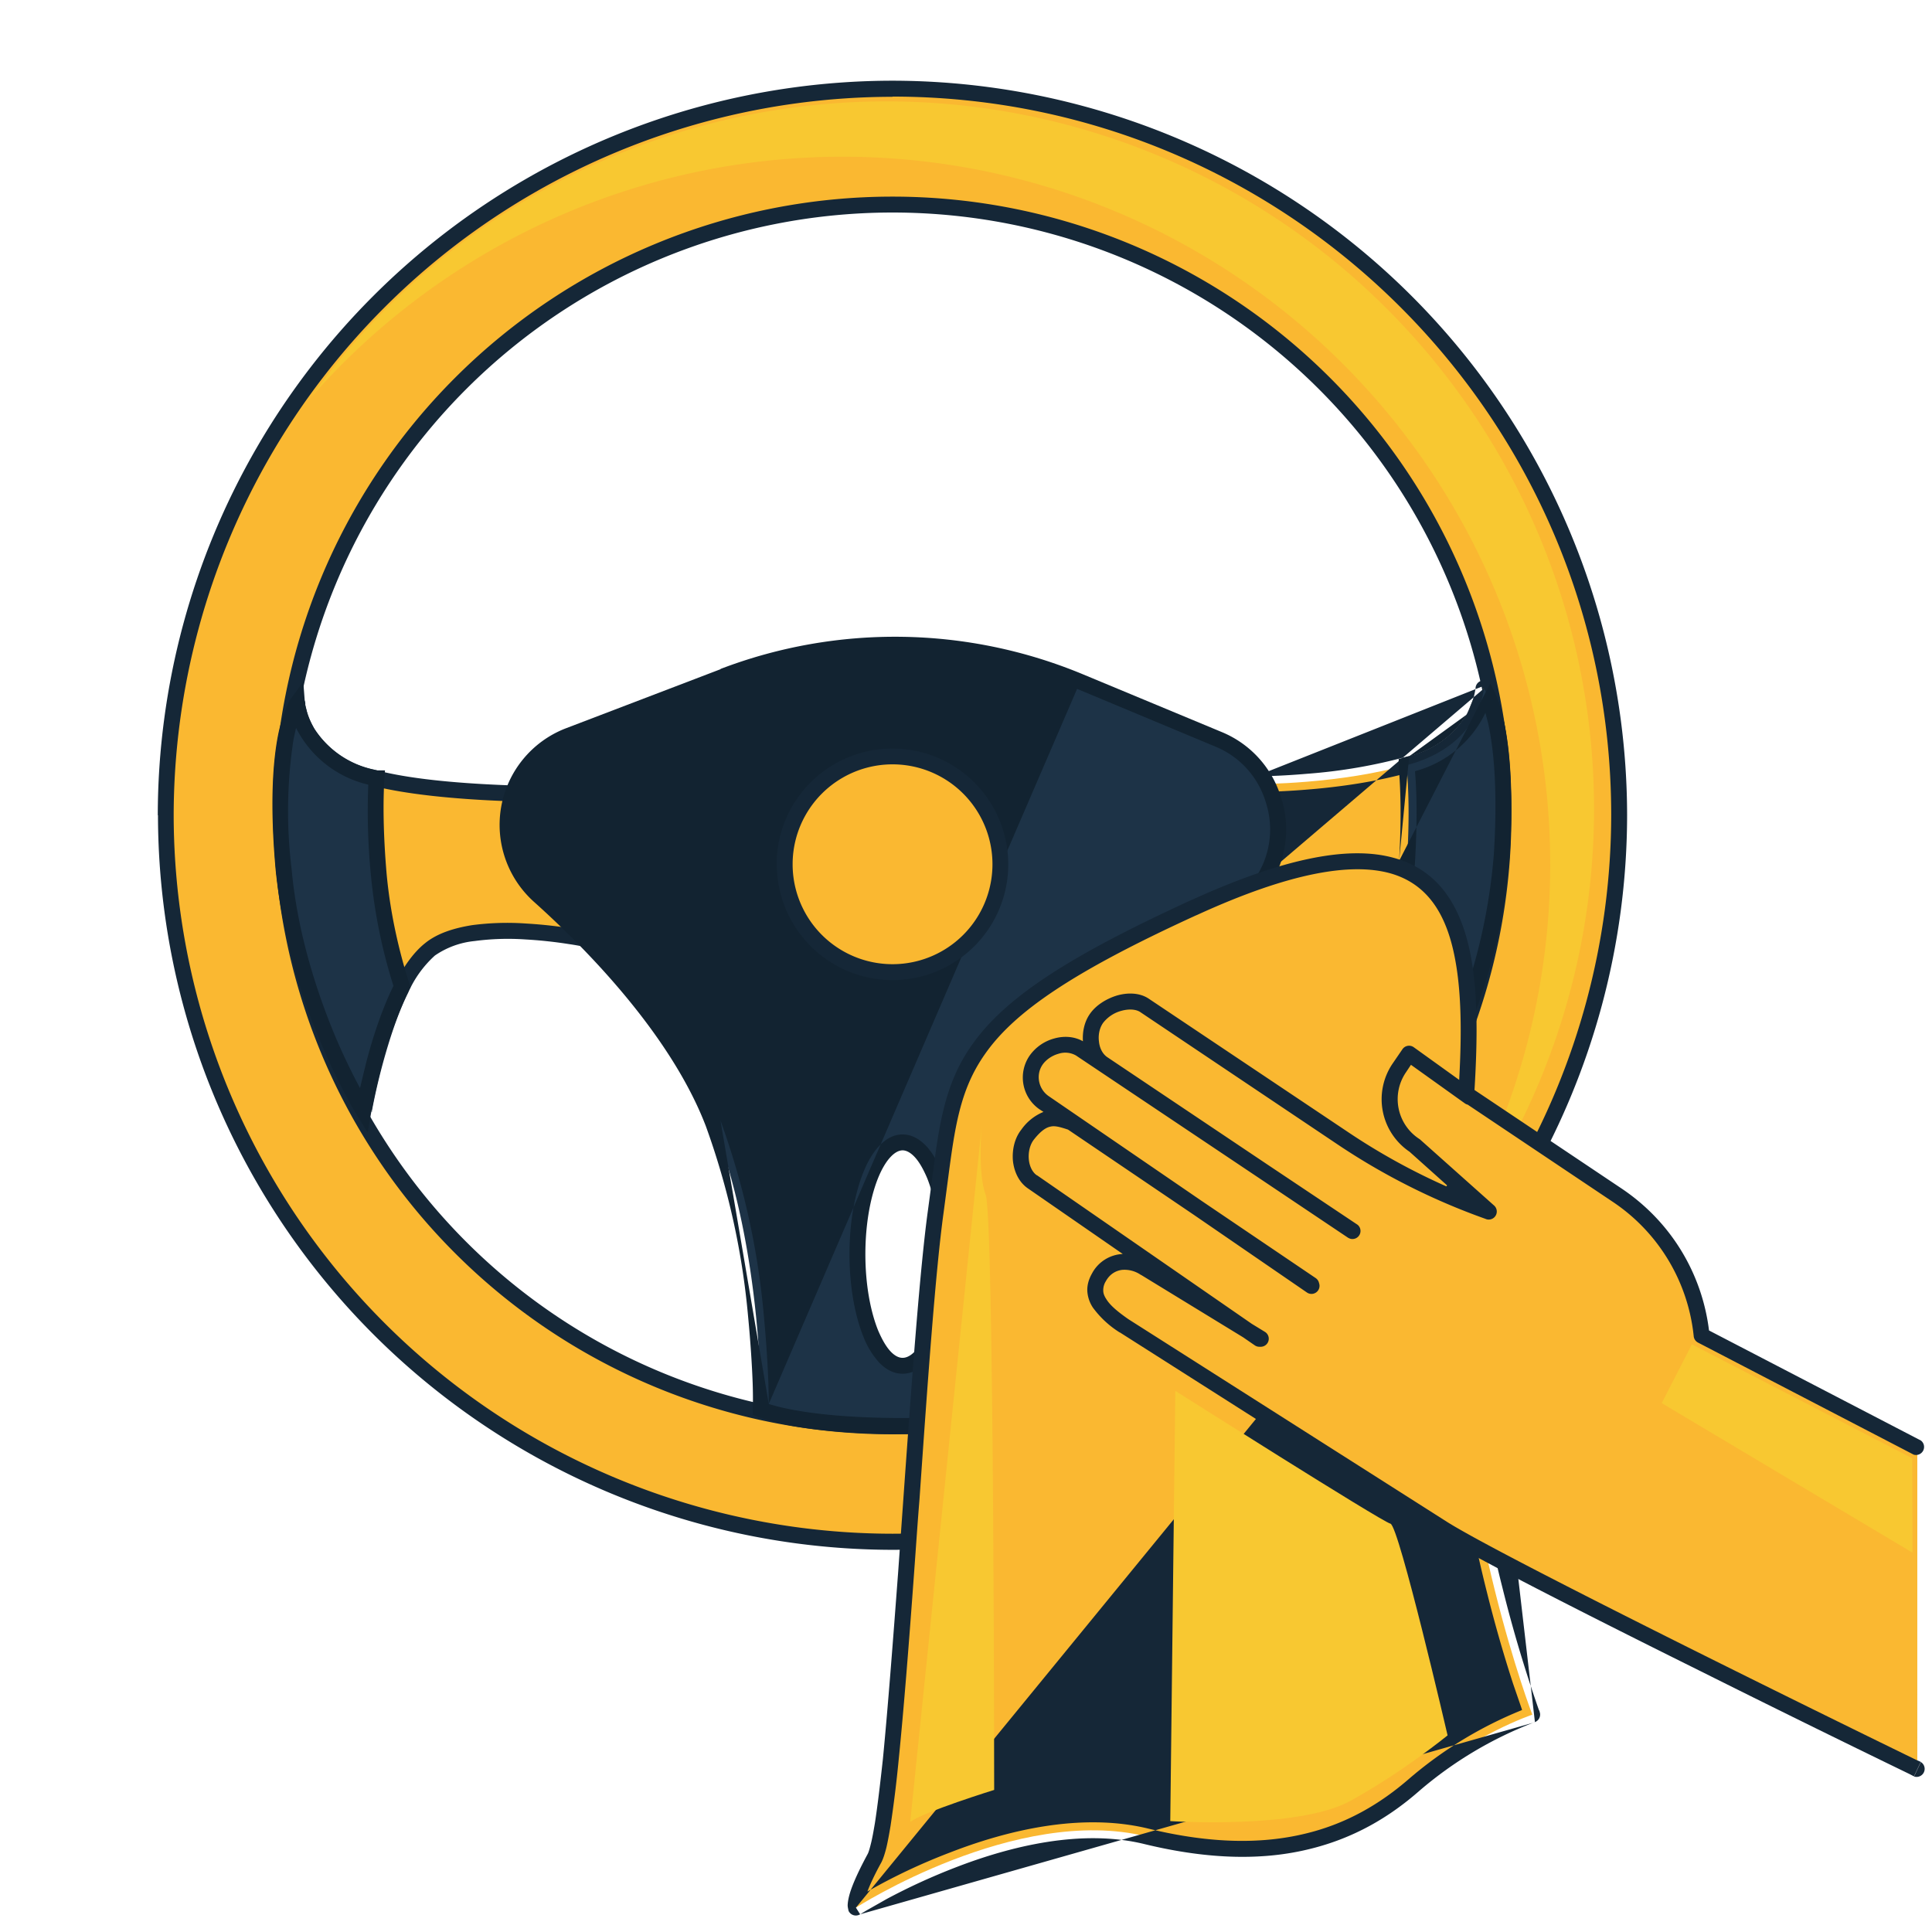
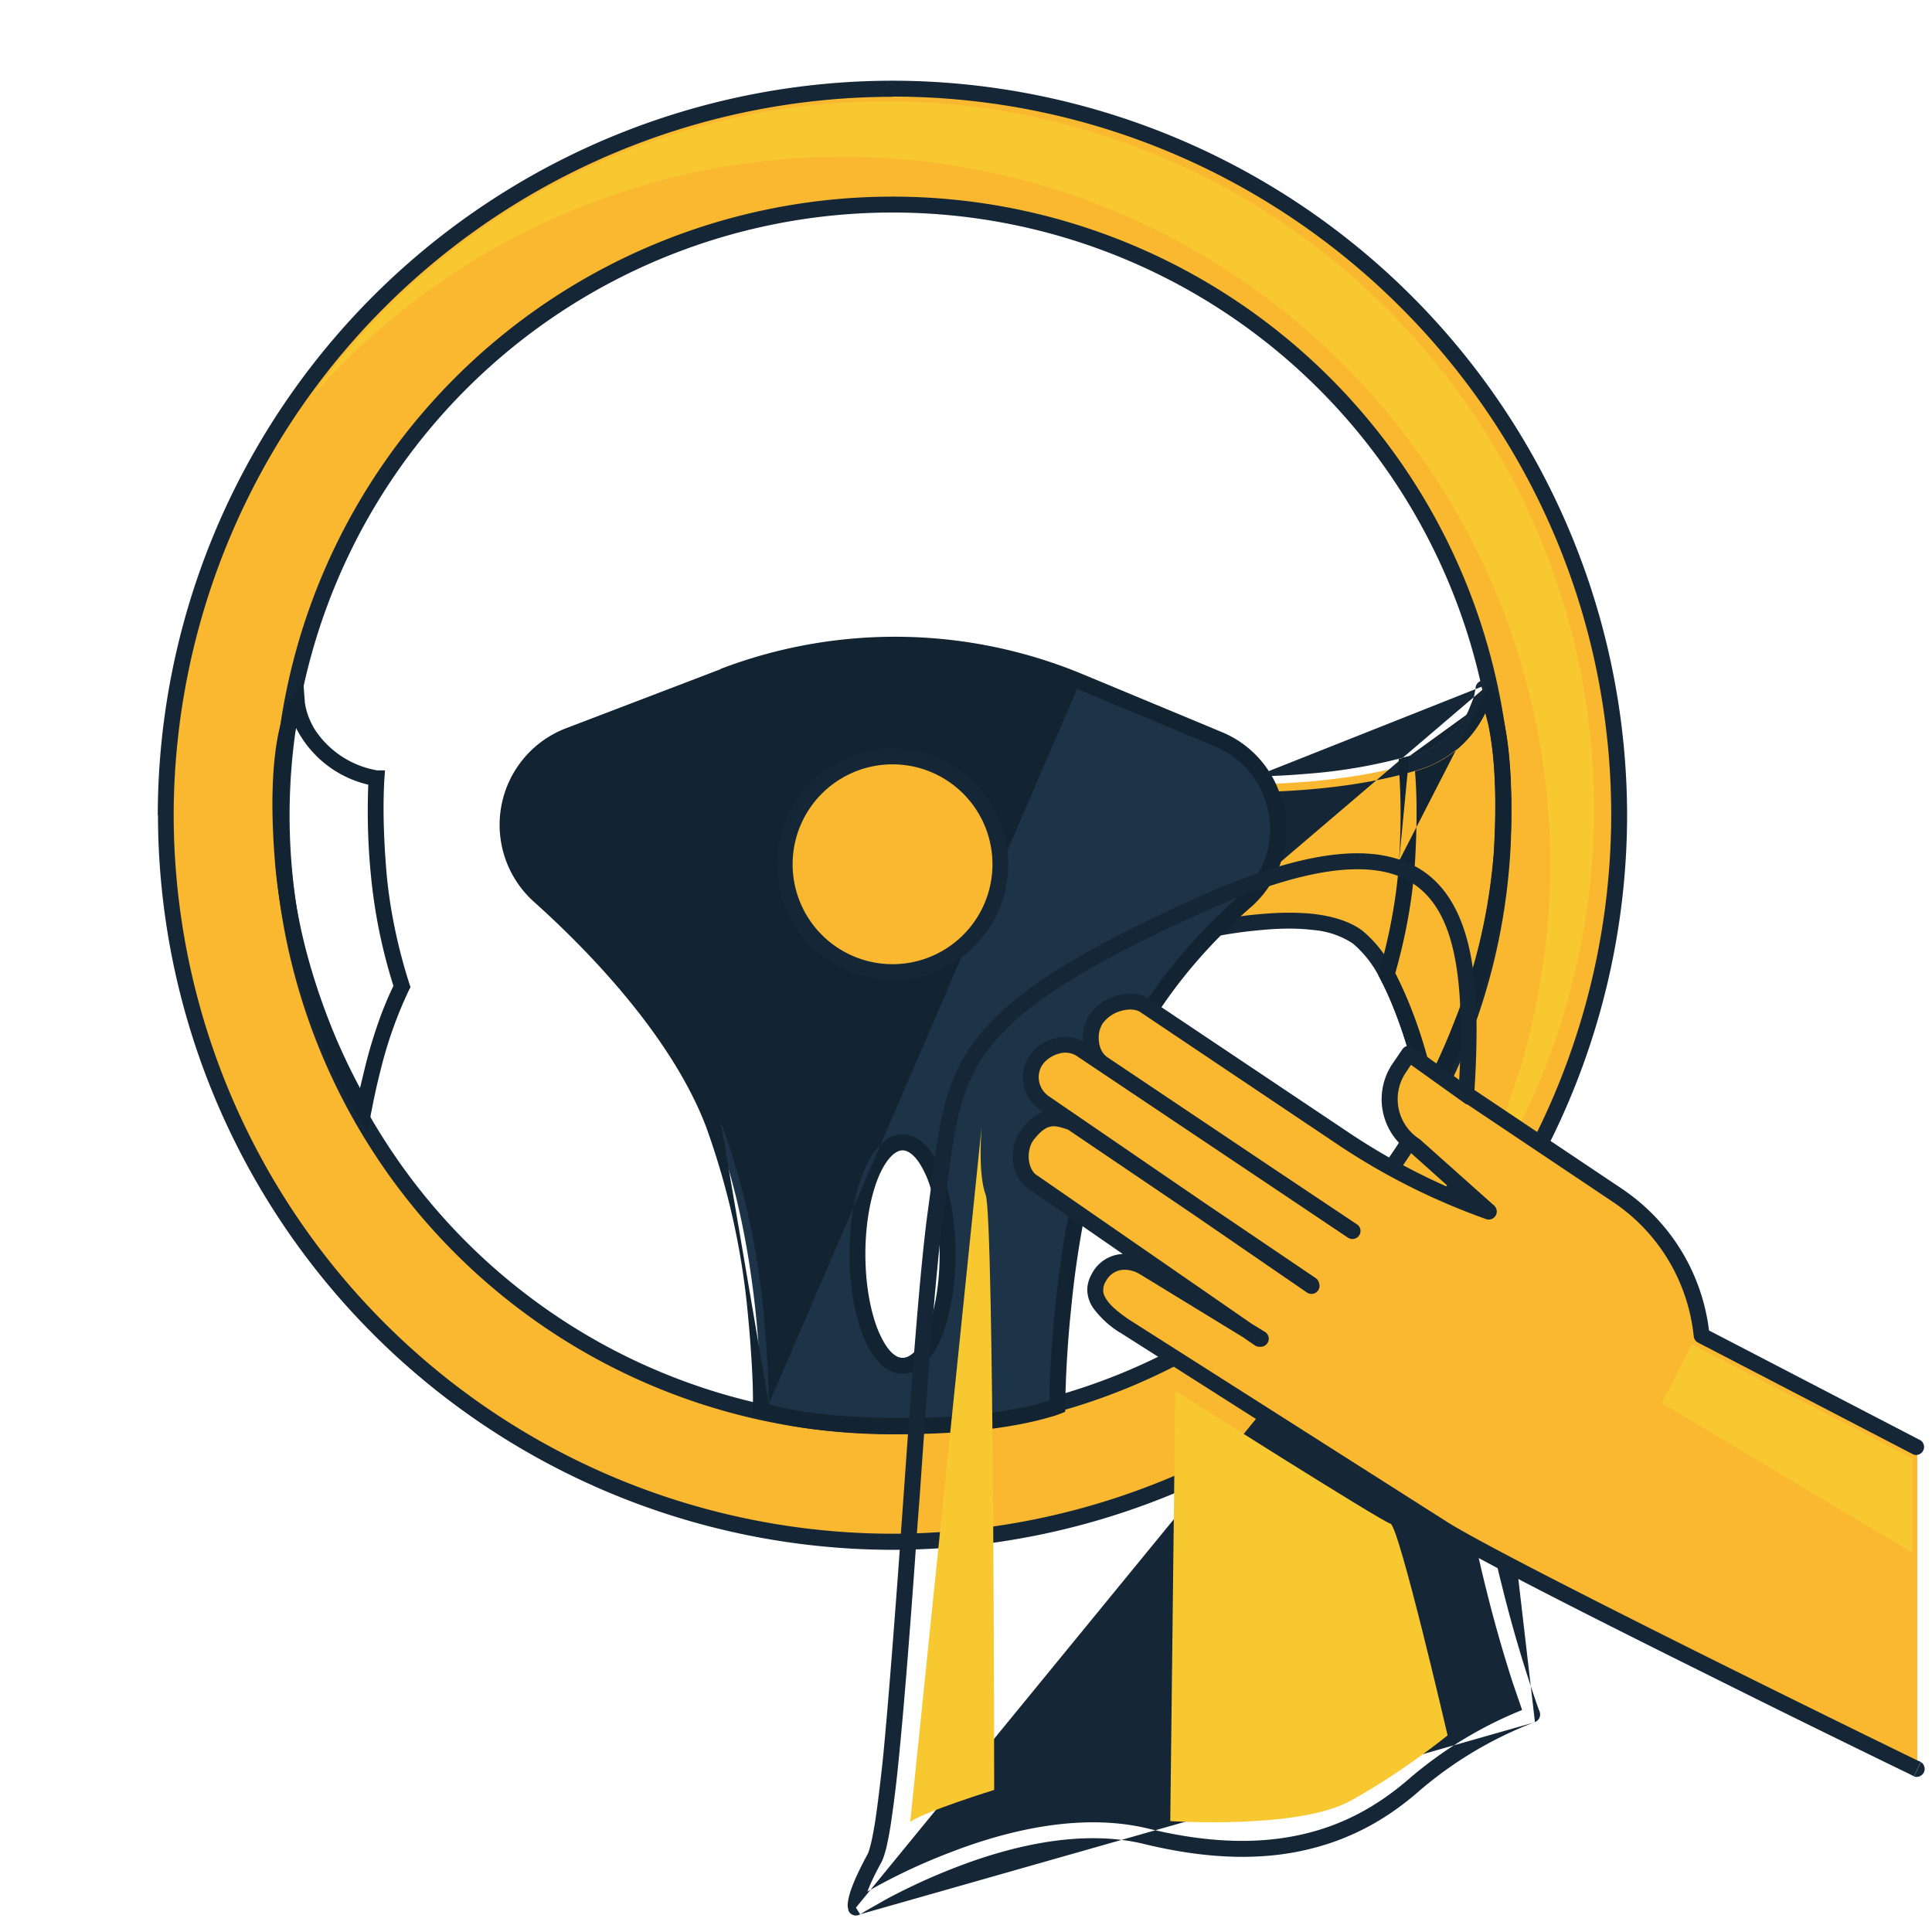
<svg xmlns="http://www.w3.org/2000/svg" width="96" height="96" fill="none">
  <path fill="#FAB831" d="M44.35 4.41a36.14 36.14 0 0 0-36.11 36.1 36.15 36.15 0 0 0 36.1 36.11 36.15 36.15 0 0 0 36.12-36.11c0-19.91-16.2-36.1-36.11-36.1Zm0 66.46a30.35 30.35 0 1 1 0-60.7 30.35 30.35 0 0 1 0 60.7Z" />
  <path fill="#152737" fill-rule="evenodd" d="M7.84 40.51a36.54 36.54 0 0 1 36.51-36.5 36.54 36.54 0 0 1 36.5 36.5 36.55 36.55 0 0 1-36.5 36.5 36.55 36.55 0 0 1-36.5-36.5Zm36.51-35.7A35.75 35.75 0 0 0 8.63 40.5a35.76 35.76 0 0 0 35.72 35.71 35.76 35.76 0 0 0 35.71-35.71c0-19.7-16.02-35.7-35.71-35.7Zm0 5.75a29.96 29.96 0 1 0 0 59.92 29.96 29.96 0 0 0 0-59.92ZM13.6 40.52a30.75 30.75 0 1 1 61.5 0 30.75 30.75 0 0 1-61.5 0Z" clip-rule="evenodd" />
-   <path fill="#FAB831" d="M14.77 34.97s.2 2.72 3.7 3.66c3.52.94 9.96.83 9.96.83l.8 7.23s-5.67-1.25-7.86.48c-2.2 1.73-3.3 8.03-3.3 8.03s-3.36-5.42-3.96-11.96c-.6-6.53.67-8.26.67-8.26l-.01-.01Z" />
-   <path fill="#152737" fill-rule="evenodd" d="M14.6 34.61a.4.4 0 0 1 .45.08v.01c.1.09.13.2.12.31v.02l.07.28c.06.24.18.57.4.93a4.67 4.67 0 0 0 2.94 2c1.71.47 4.16.67 6.2.76a70.33 70.33 0 0 0 3.57.07H28.42c.2 0 .38.14.4.35l.81 7.23a.4.4 0 0 1-.48.43l-.05-.02a12.36 12.36 0 0 0-.84-.15 21.8 21.8 0 0 0-2.16-.23 12.6 12.6 0 0 0-2.52.08 4.2 4.2 0 0 0-1.97.72 5.43 5.43 0 0 0-1.33 1.85c-.4.8-.73 1.73-1 2.62a30.93 30.93 0 0 0-.8 3.25v.05l-.01.01m10.32-9.06-.71-6.34a61.75 61.75 0 0 1-3.33-.07c-2.05-.09-4.57-.3-6.37-.78a5.45 5.45 0 0 1-3.65-2.8 8.8 8.8 0 0 0-.12.53c-.24 1.2-.4 3.23-.1 6.46.29 3.22 1.27 6.17 2.17 8.32.46 1.07.9 1.94 1.21 2.55l.01.01c.14-.62.35-1.46.62-2.36.28-.9.63-1.88 1.05-2.74.42-.85.94-1.63 1.56-2.12.62-.5 1.46-.75 2.33-.89a13.4 13.4 0 0 1 2.69-.08 22.62 22.62 0 0 1 2.64.31Zm-10.71 9-.34.2v-.01l-.04-.05a13.6 13.6 0 0 1-.5-.9c-.33-.62-.78-1.52-1.24-2.61a29.31 29.31 0 0 1-2.24-8.55c-.3-3.3-.14-5.4.11-6.7a7.22 7.22 0 0 1 .55-1.7l.01-.02c.03-.11.11-.2.22-.25" clip-rule="evenodd" />
-   <path fill="#1D3347" d="m18.7 38.68-.23-.06c-3.5-.93-3.71-3.66-3.71-3.66s-1.27 1.72-.67 8.26c.6 6.53 3.97 11.96 3.97 11.96s.64-3.65 1.91-6.16a26.38 26.38 0 0 1-1.15-5.57 31.02 31.02 0 0 1-.11-4.77h-.01Z" />
  <path fill="#122331" fill-rule="evenodd" d="m14.76 34.96-.32-.23.63-.86.08 1.06v.01l.02.08c0 .06.03.16.06.28.06.24.19.57.4.93a4.65 4.65 0 0 0 3.06 2.04l.06.01h.38l-.03.43c-.07 1.16-.06 2.7.11 4.7.18 1.97.61 3.84 1.14 5.5l.05.14-.08.15a20.74 20.74 0 0 0-1.4 3.94 32.77 32.77 0 0 0-.46 2.07v.03h-.01l-.18 1.03-.55-.88.34-.21-.34.2v-.01l-.04-.05a14.25 14.25 0 0 1-.5-.9c-.33-.62-.78-1.52-1.24-2.62a29.34 29.34 0 0 1-2.24-8.54c-.3-3.3-.14-5.4.11-6.7a7.18 7.18 0 0 1 .55-1.7 1.66 1.66 0 0 1 .07-.12l.01-.01.32.23Zm3.13 19.1.27-1.12c.3-1.19.77-2.69 1.39-3.95a26.68 26.68 0 0 1-1.12-5.5 32.66 32.66 0 0 1-.13-4.5 5.4 5.4 0 0 1-3.59-2.82l-.12.54a23.5 23.5 0 0 0-.1 6.47c.29 3.21 1.27 6.16 2.17 8.32a31.76 31.76 0 0 0 1.23 2.57Z" clip-rule="evenodd" />
  <path fill="#FAB831" d="M73.72 34.2s-.13 2.73-3.61 3.75c-3.48 1.03-7.68 1.01-7.68 1.01l-2.85 7.34s5.64-1.4 7.88.26 3.51 7.94 3.51 7.94 3.22-5.51 3.64-12.06c.42-6.55-.89-8.24-.89-8.24Z" />
  <path fill="#152737" fill-rule="evenodd" d="m74.03 33.96-.31.24.31-.24.01.01a.8.8 0 0 1 .07.11l.17.33c.13.28.28.72.43 1.37.28 1.28.5 3.38.3 6.69a29.3 29.3 0 0 1-2.01 8.6 32.4 32.4 0 0 1-1.65 3.56l-.03.05v.01l-.35-.19.34.2a.4.4 0 0 1-.73-.12v-.02l-.01-.05a17.61 17.61 0 0 0-.22-.92c-.15-.6-.38-1.44-.67-2.31-.3-.88-.66-1.8-1.08-2.6a5.4 5.4 0 0 0-1.38-1.8 4.22 4.22 0 0 0-1.98-.67c-.81-.1-1.7-.08-2.53 0a21.94 21.94 0 0 0-2.98.46l-.04.01h-.01l-.1-.38-.1-.38h.02l.05-.02a16.35 16.35 0 0 1 .87-.18c.58-.1 1.36-.23 2.23-.3.86-.08 1.8-.1 2.68 0 .87.11 1.73.35 2.36.82a6.15 6.15 0 0 1 1.61 2.08c.45.84.83 1.8 1.13 2.7a31.97 31.97 0 0 1 .7 2.34c.3-.61.71-1.5 1.13-2.58a28.5 28.5 0 0 0 1.96-8.37c.2-3.24-.02-5.26-.28-6.46l-.14-.54a5.42 5.42 0 0 1-3.58 2.92c-1.78.52-3.73.78-5.22.9a36.25 36.25 0 0 1-2.3.12l-2.49 6.4m2.22-7.19h.05a16.4 16.4 0 0 0 .65 0 35.6 35.6 0 0 0 1.8-.11 26.2 26.2 0 0 0 5.07-.88 4.64 4.64 0 0 0 2.88-2.08 3.64 3.64 0 0 0 .44-1.3v-.01a.4.4 0 0 1 .71-.22" clip-rule="evenodd" />
-   <path fill="#1D3347" d="m69.89 38.02.23-.06c3.48-1.03 3.61-3.75 3.61-3.75s1.31 1.69.89 8.24a30.72 30.72 0 0 1-3.64 12.06s-.73-3.63-2.07-6.1c.48-1.68.87-3.59 1-5.6.13-2.03.09-3.59-.02-4.78v-.01Z" />
  <path fill="#122331" fill-rule="evenodd" d="m74.04 33.97-.31.24.31-.24.01.01a.97.97 0 0 1 .07.11l.17.33c.13.28.28.72.43 1.37.28 1.28.5 3.38.3 6.69a29.3 29.3 0 0 1-2.01 8.6 32.39 32.39 0 0 1-1.65 3.56l-.03.05v.01l-.35-.19.34.2-.52.9-.2-1.02-.01-.01v-.03a21.76 21.76 0 0 0-.52-2.05c-.35-1.21-.86-2.7-1.5-3.9l-.08-.14.04-.16c.47-1.66.86-3.54.99-5.52m1.6 10.61.02-.02c.3-.61.71-1.5 1.13-2.58a28.51 28.51 0 0 0 1.96-8.37c.2-3.24-.02-5.26-.28-6.46l-.14-.54a5.42 5.42 0 0 1-3.5 2.9c.1 1.16.11 2.64 0 4.52-.13 1.98-.51 3.86-.98 5.52a21.7 21.7 0 0 1 1.8 5.03Zm2.92-19.42-.65-.85Zm-.65-.85-.06 1.07Zm-.06 1.07Zm0 0v.02Zm0 .02v.07Zm0 .07-.06.28Zm-.06.28c-.06.24-.17.57-.38.94Zm-.38.94a4.66 4.66 0 0 1-2.87 2.08Zm-2.87 2.08-.12.03c-.04 0-.07.02-.1.03l-.3.07V38.07c.1 1.16.14 2.7.02 4.71" clip-rule="evenodd" />
  <path fill="#1D3347" d="m63.3 39.82-.04-.13a4.71 4.71 0 0 0-2.7-2.95l-6.9-2.87a23.9 23.9 0 0 0-17.71-.26l-7.72 2.95a4.7 4.7 0 0 0-1.45 7.94c2.49 2.23 6.84 6.6 8.66 11.32 2.5 6.47 2.37 14.22 2.37 14.22s1.8.82 7.05.82 7.68-.98 7.68-.98-.06-7.87 2.44-15.26c1.54-4.54 4.7-7.91 6.9-9.83a4.73 4.73 0 0 0 1.42-4.97ZM44.86 67.87c-1.24 0-2.24-2.48-2.24-5.55s1-5.55 2.24-5.55c1.24 0 2.24 2.48 2.24 5.55s-1 5.55-2.24 5.55Z" />
  <path fill="#122331" fill-rule="evenodd" d="M35.8 33.24a24.3 24.3 0 0 1 18.02.27l6.9 2.87a5.11 5.11 0 0 1 2.92 3.2l.04.12a5.13 5.13 0 0 1-1.54 5.39c-2.18 1.9-5.28 5.21-6.79 9.66a48.4 48.4 0 0 0-2.13 10.31 55.75 55.75 0 0 0-.29 4.73V70.15l-.24.1-.15-.37.15.37h-.01l-.03.01a4.03 4.03 0 0 1-.46.15c-.32.1-.8.22-1.45.35-1.29.25-3.23.5-5.88.5s-4.43-.21-5.57-.42a11.24 11.24 0 0 1-1.61-.43h-.02l-.01-.01.16-.36-.16.36-.24-.1V69.94a23.55 23.55 0 0 0-.01-1.2c-.03-.83-.1-2-.23-3.35a37.51 37.51 0 0 0-2.1-9.44C33.3 51.34 29 47.02 26.52 44.8a5.14 5.14 0 0 1 1.57-8.6l7.72-2.95Zm2.4 36.52.09.03c.23.07.6.17 1.15.27 1.08.2 2.82.4 5.42.4s4.5-.24 5.73-.48a14.69 14.69 0 0 0 1.56-.38v-.08c0-.23 0-.57.02-1 .04-.86.11-2.08.26-3.54.3-2.9.91-6.75 2.18-10.49 1.57-4.63 4.79-8.06 7.01-10a4.34 4.34 0 0 0 1.3-4.55l-.04-.13a4.32 4.32 0 0 0-2.46-2.7l-6.9-2.88M38.2 69.76v-.07l-.02-.97c-.03-.84-.1-2.02-.23-3.4a38.29 38.29 0 0 0-2.15-9.64m7.83 2.86c-.38.95-.63 2.28-.63 3.78s.25 2.83.63 3.78c.2.47.41.83.63 1.06.22.23.42.31.59.31.17 0 .37-.08.59-.3.22-.24.44-.6.63-1.07.38-.95.62-2.28.62-3.78s-.24-2.83-.62-3.78c-.2-.47-.41-.83-.63-1.06-.22-.23-.42-.32-.59-.32-.17 0-.37.09-.59.32-.22.23-.44.59-.63 1.06Zm.06-1.6c.32-.34.7-.57 1.16-.57.45 0 .84.23 1.16.56.31.33.58.79.8 1.32.42 1.06.67 2.5.67 4.07 0 1.57-.25 3.01-.68 4.07-.21.53-.48.99-.8 1.32-.3.33-.7.55-1.15.55-.45 0-.84-.22-1.16-.55a4.15 4.15 0 0 1-.8-1.32c-.42-1.06-.68-2.5-.68-4.07 0-1.57.26-3.01.69-4.07.21-.53.48-.99.8-1.32Z" clip-rule="evenodd" />
  <path fill="#FAB831" d="M44.35 48.31a5.36 5.36 0 1 0 0-10.72 5.36 5.36 0 0 0 0 10.72Z" />
  <path fill="#152737" fill-rule="evenodd" d="M44.35 37.98a4.96 4.96 0 1 0 0 9.93 4.96 4.96 0 0 0 0-9.93Zm-5.76 4.97a5.75 5.75 0 1 1 11.51 0 5.75 5.75 0 0 1-11.5 0Z" clip-rule="evenodd" />
  <path fill="#F8C831" d="M16.48 18.37c-.36.46-.71.93-1.05 1.4a35.16 35.16 0 0 1 55.06 43.6c.38-.44.76-.88 1.12-1.34a35.16 35.16 0 0 0-55.13-43.66Z" />
-   <path fill="#FAB831" d="M59.32 45.1c-12.44 5.69-11.85 8.09-12.82 15.08-.97 6.99-1.95 30.15-3.05 32.16-1.1 2.01-.92 2.45-.92 2.45s7.96-5.12 14.43-3.54 10.44-.07 13.29-2.55c2.85-2.48 5.89-3.5 5.89-3.5s-3.69-9.59-3.87-20.78c-.17-11.01 5.55-27.78-12.94-19.32h-.01Z" />
  <path fill="#152737" fill-rule="evenodd" d="M73.02 57.54c-.2 2.37-.39 4.73-.36 6.87a65.52 65.52 0 0 0 2 14.5 67.3 67.3 0 0 0 1.8 6.04l.04.08v.02a.4.4 0 0 1-.23.52m-.64-.6-.02-.07-.43-1.25a68.1 68.1 0 0 1-1.3-4.55 66.3 66.3 0 0 1-2-14.67c-.04-2.19.16-4.6.35-6.98l.15-1.91c.23-3 .34-5.8-.1-8-.43-2.19-1.4-3.66-3.25-4.16-1.93-.51-4.93-.03-9.54 2.08a.4.4 0 0 1-.05.02c-6.19 2.83-9.05 4.82-10.5 6.9-1.26 1.79-1.5 3.67-1.86 6.41l-.19 1.44c-.4 2.87-.8 8.49-1.2 14.26-.1 1.22-.18 2.45-.27 3.67-.25 3.45-.51 6.76-.77 9.33a60.93 60.93 0 0 1-.4 3.24c-.07.42-.14.8-.21 1.09-.07.28-.15.53-.24.71-.36.65-.57 1.12-.7 1.46a29.1 29.1 0 0 1 4.08-1.93c2.82-1.1 6.52-2.01 9.87-1.2 3.19.78 5.73.76 7.82.25 2.08-.5 3.73-1.5 5.12-2.7a20.19 20.19 0 0 1 5.64-3.44Zm-33.1 9.82-.37.15v-.02a.53.53 0 0 1-.02-.09.84.84 0 0 1-.02-.14c0-.11.02-.27.07-.47.1-.4.36-1.05.91-2.07.05-.08.1-.24.17-.52.07-.27.13-.61.2-1.02.13-.83.26-1.92.4-3.2.25-2.56.5-5.85.76-9.31l.26-3.66c.41-5.76.82-11.42 1.22-14.31l.19-1.42c.35-2.72.61-4.83 1.99-6.78 1.6-2.29 4.65-4.34 10.87-7.19a.4.4 0 0 1 .05-.02c4.61-2.1 7.82-2.7 10.02-2.1 2.27.6 3.36 2.43 3.83 4.76.46 2.32.33 5.23.11 8.22l-.15 1.94M42.53 94.79l-.37.15a.4.4 0 0 0 .58.18m0 0 .02-.01a9.3 9.3 0 0 1 .33-.2l.97-.55a30.6 30.6 0 0 1 3.4-1.56c2.78-1.08 6.3-1.93 9.4-1.17 3.3.8 5.97.8 8.2.25 2.23-.54 3.99-1.6 5.45-2.88a19.4 19.4 0 0 1 5.73-3.42h.02" clip-rule="evenodd" />
  <path fill="#FAB831" d="m95.27 71.93-10.72-5.57a9.54 9.54 0 0 0-4.19-6.97l-7.33-4.91-.02.02-3-2.15-.49.73a2.76 2.76 0 0 0 .76 3.83l3.71 3.3-.05-.02a32.72 32.72 0 0 1-7.21-3.63l-9.85-6.6c-.69-.46-1.93-.04-2.4.65-.47.69-.35 1.81.35 2.27l12.37 8.29.04.02-13.55-9.06c-.69-.46-1.76-.13-2.22.56-.46.69-.28 1.63.41 2.1l13.3 9.11-.02-.06-11.91-8.06c-.88-.32-1.4-.39-2.19.6-.52.65-.45 1.89.25 2.35l11.27 7.8h.08l-5.75-3.51c-.68-.46-1.77-.51-2.31.45s.23 1.7 1.26 2.41l15.82 10.07c3.23 2.06 23.59 11.96 23.59 11.96" />
  <path fill="#152737" fill-rule="evenodd" d="M55.49 49.47c.51-.15 1.13-.16 1.6.16l9.86 6.6a32.08 32.08 0 0 0 5.1 2.8l-2.01-1.8a3.15 3.15 0 0 1-.85-4.37l.5-.73a.4.4 0 0 1 .55-.1l2.88 2.07a.4.4 0 0 1 .13.05l7.33 4.91c2.5 1.68 4 4.28 4.34 7.05l10.53 5.47a.4.4 0 0 1-.36.7l-10.72-5.57a.4.4 0 0 1-.21-.31 9.15 9.15 0 0 0-4.02-6.68l-7.21-4.83a.4.4 0 0 1-.15-.07l-2.67-1.91-.26.39a2.36 2.36 0 0 0 .7 3.31l3.7 3.3a.4.4 0 0 1-.4.67l-.05-.02a33.12 33.12 0 0 1-7.3-3.67l-9.84-6.6c-.21-.14-.56-.17-.95-.06a1.7 1.7 0 0 0-.9.6c-.18.26-.25.6-.2.95.04.34.2.62.44.77l7.98 5.35 4.43 2.96a.4.4 0 0 1-.4.68l-.04-.02a.4.4 0 0 1-.04-.02l-4.4-2.95-9.11-6.1a1.07 1.07 0 0 0-.87-.09c-.33.09-.63.3-.8.55-.34.5-.2 1.2.3 1.55l7.65 5.24 5.63 3.81a.4.4 0 0 1 .15.2l.02.07a.4.4 0 0 1-.6.45l-5.65-3.88-6.23-4.22c-.42-.14-.66-.2-.87-.15-.2.04-.46.18-.83.65-.18.23-.28.59-.25.96.03.37.19.67.4.81h.01l10.67 7.38.67.41a.4.4 0 0 1-.21.73h-.08a.4.4 0 0 1-.23-.07l-.58-.4-5.07-3.1h-.01a1.43 1.43 0 0 0-.94-.25c-.3.04-.6.2-.8.56a.84.84 0 0 0-.13.47c0 .13.05.27.15.42.2.33.6.65 1.1 1L71.9 75.62c1.6 1.01 7.47 3.99 12.97 6.73a1443.43 1443.43 0 0 0 10.35 5.1l.23.1-.17.36-.17.36-.23-.12a969.78 969.78 0 0 1-10.36-5.1c-5.48-2.72-11.4-5.72-13.04-6.77L55.65 66.21h-.01a4.8 4.8 0 0 1-1.33-1.23 1.66 1.66 0 0 1-.28-.8c-.02-.3.06-.6.23-.9a1.82 1.82 0 0 1 1.53-.97l-4.7-3.25c-.48-.32-.71-.88-.76-1.4-.04-.53.08-1.1.42-1.53a2.5 2.5 0 0 1 1.1-.88l-.2-.13a1.92 1.92 0 0 1-.5-2.65 2.2 2.2 0 0 1 1.24-.87c.46-.13.98-.11 1.42.14-.03-.47.07-.96.34-1.35.3-.44.82-.76 1.34-.92Zm39.78 38.44-.17.36a.4.4 0 0 0 .34-.72l-.17.36Z" clip-rule="evenodd" />
  <path fill="#F8C831" d="m58.15 90.48.25-21.37s10.27 6.51 10.69 6.6c.42.09 2.84 10.52 2.84 10.52s-2.25 1.84-4.84 3.26c-2.59 1.42-8.93 1-8.93 1l-.01-.01ZM45.23 90.52l3.55-34.56s-.21 2.33.2 3.42c.41 1.09.42 29.56.42 29.56s-3.51 1.09-4.17 1.59v-.01ZM84.07 66.8l-1.5 2.92 12.46 7.43-.01-4.69-10.95-5.66Z" />
</svg>